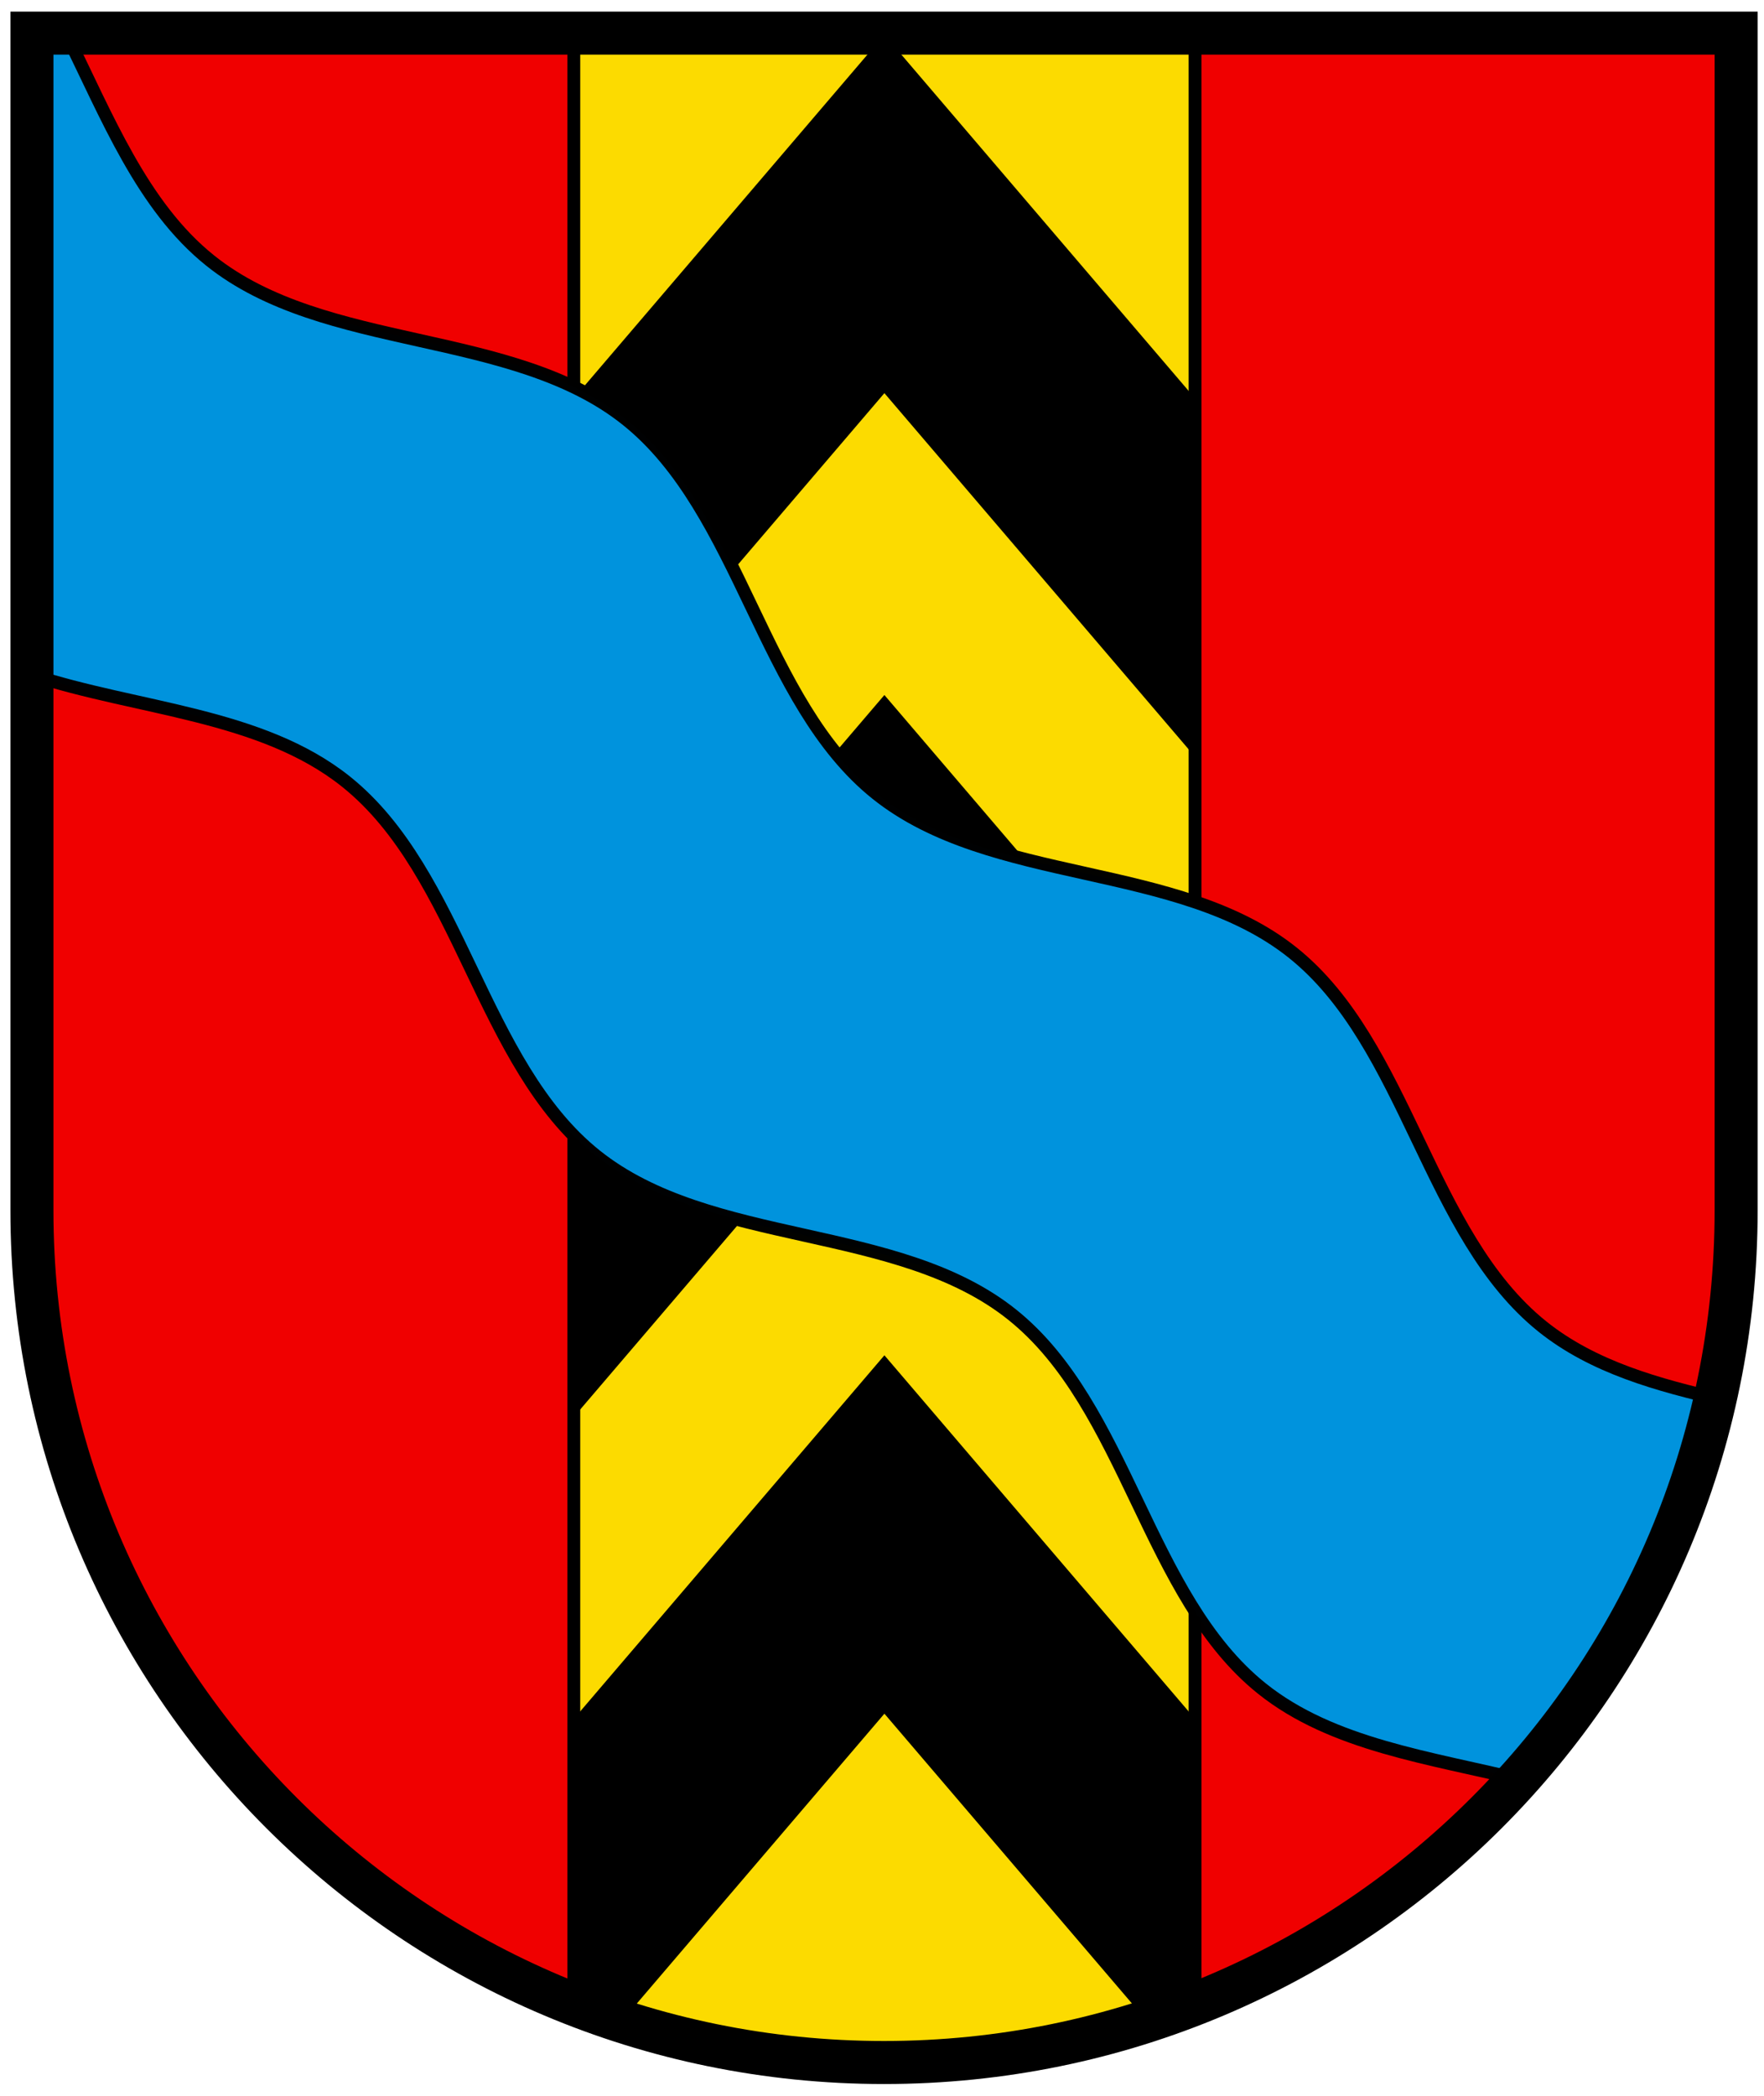
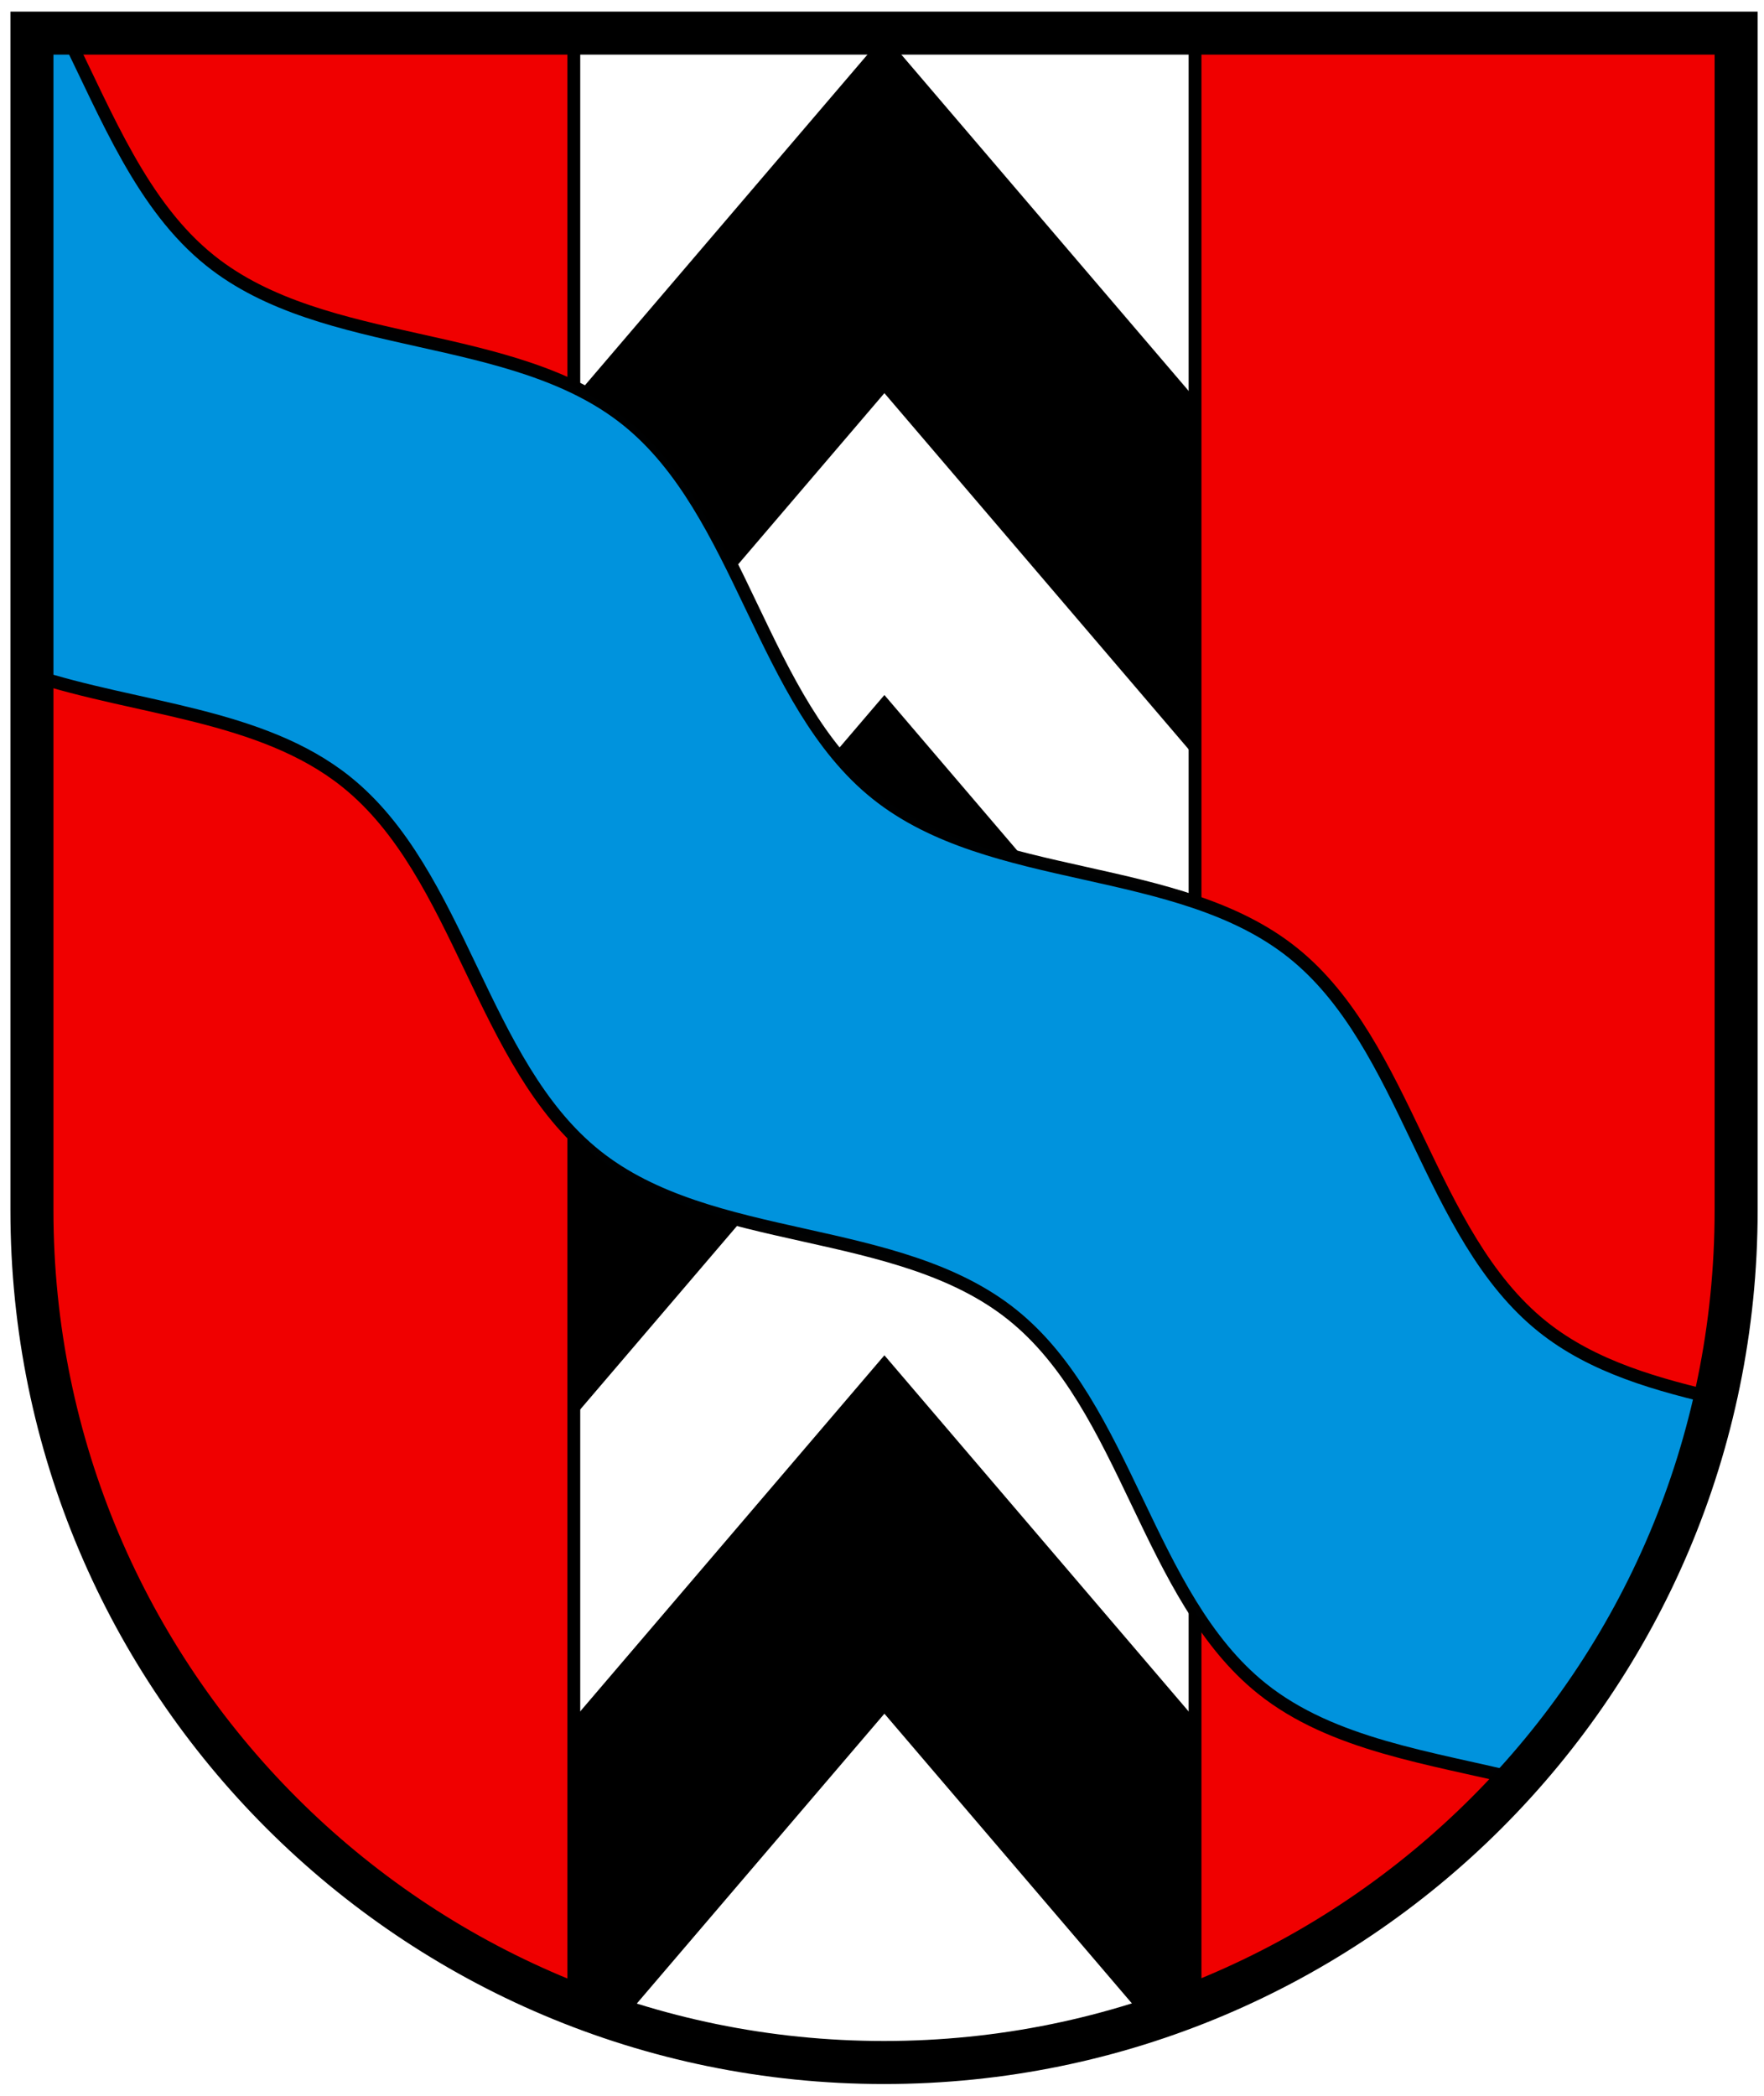
<svg xmlns="http://www.w3.org/2000/svg" width="410" height="487">
  <g stroke="#000" stroke-width=".518">
-     <path d="M1 149.1V1h206.86v148.1c0 51.445-51.715 94.568-103.43 94.568S1 200.546 1 149.1z" fill="#fcdb00" fill-rule="evenodd" stroke-width="1.036" transform="matrix(1.915 0 0 1.945 5.579 5.753)" />
    <g stroke-dashoffset="4.58" stroke-miterlimit="8" stroke-width="1.556">
      <path d="M145.63 49.864v40.445l-41.203-47.482-41.203 47.482V49.864l41.203-47.482z" transform="matrix(1.915 0 0 1.945 5.579 5.753)" />
      <path d="M145.63 128.75v40.445l-41.203-47.482-41.203 47.482V128.75l41.203-47.482z" transform="matrix(1.915 0 0 1.945 5.579 5.753)" />
      <path d="M145.63 207.64v27.204l-8.441 3.513-32.761-37.754-32.597 37.565-8.606-3.678v-26.85l41.203-47.483z" transform="matrix(1.915 0 0 1.945 5.579 5.753)" />
    </g>
    <g stroke-dashoffset="4.58">
      <path d="M66.732 1v235.24c-27.875-11.796-64.247-39.502-65.728-86.341L1 .999zM142.13 1v235.24c27.875-11.796 64.247-39.502 65.728-86.341l.004-148.9z" fill="#f00000" stroke-miterlimit="8" stroke-width="1.556" transform="matrix(1.915 0 0 1.945 5.579 5.753)" />
      <path d="M1 1c1.269 0 2.775 0 4.093.051 4.997 9.902 9.217 20.596 17.516 27.133 13.942 10.982 36.594 8.023 50.537 19.006C87.09 58.173 89.52 80.887 103.461 91.869s36.594 8.023 50.537 19.006c13.944 10.983 16.373 33.697 30.315 44.679 6.146 4.84 13.983 6.973 22.021 8.784-3.905 19.5-16.89 36.533-24.493 45.395-11.12-2.7-23.005-4.176-31.588-10.937-13.942-10.982-16.37-33.696-30.315-44.679-13.944-10.983-36.595-8.024-50.537-19.006-13.942-10.982-16.37-33.696-30.315-44.679-10.308-8.12-25.375-8.62-38.164-12.765z" fill="#0093dd" stroke-miterlimit="20" stroke-opacity=".991" stroke-width="1.555" transform="matrix(1.915 0 0 1.945 5.579 5.753)" />
    </g>
  </g>
  <path d="M7.422 7.698v273.55c0 109.38 88.67 198.05 198.05 198.05s198.05-88.669 198.05-198.05V7.698z" fill="none" stroke="#000" stroke-width="10" />
  <style />
</svg>